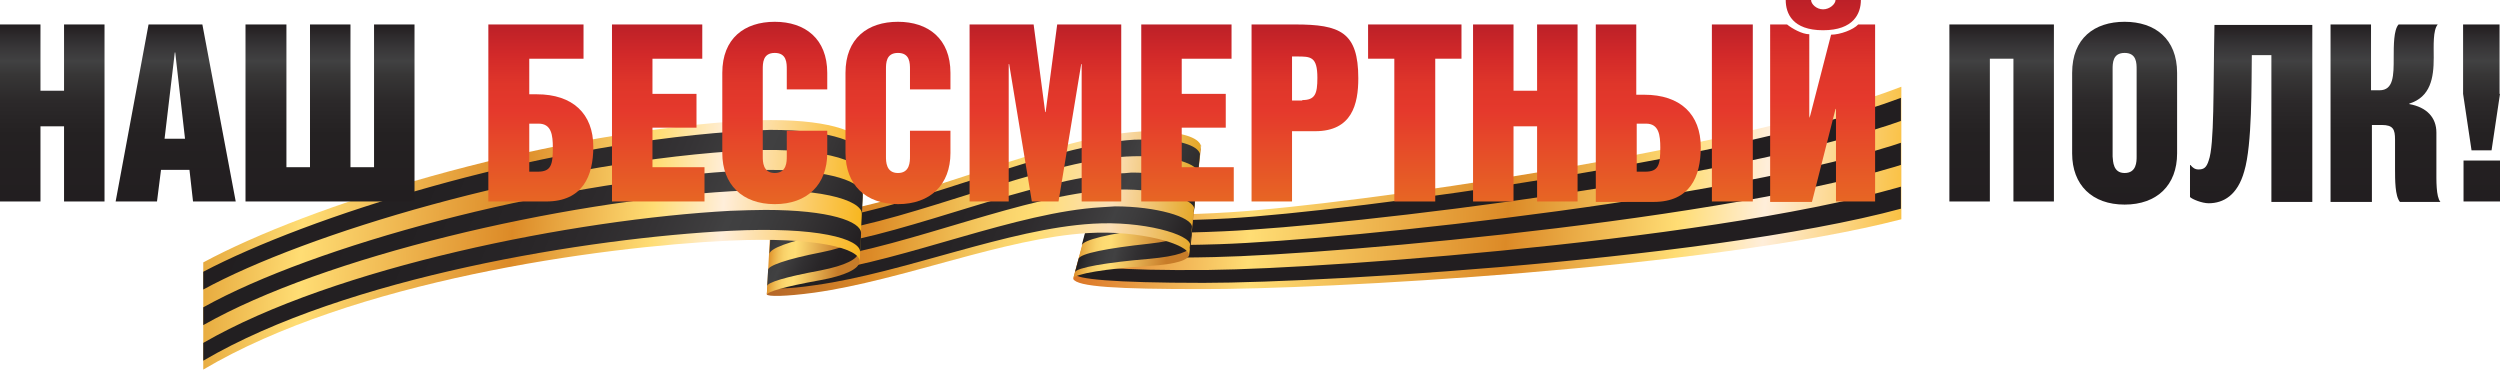
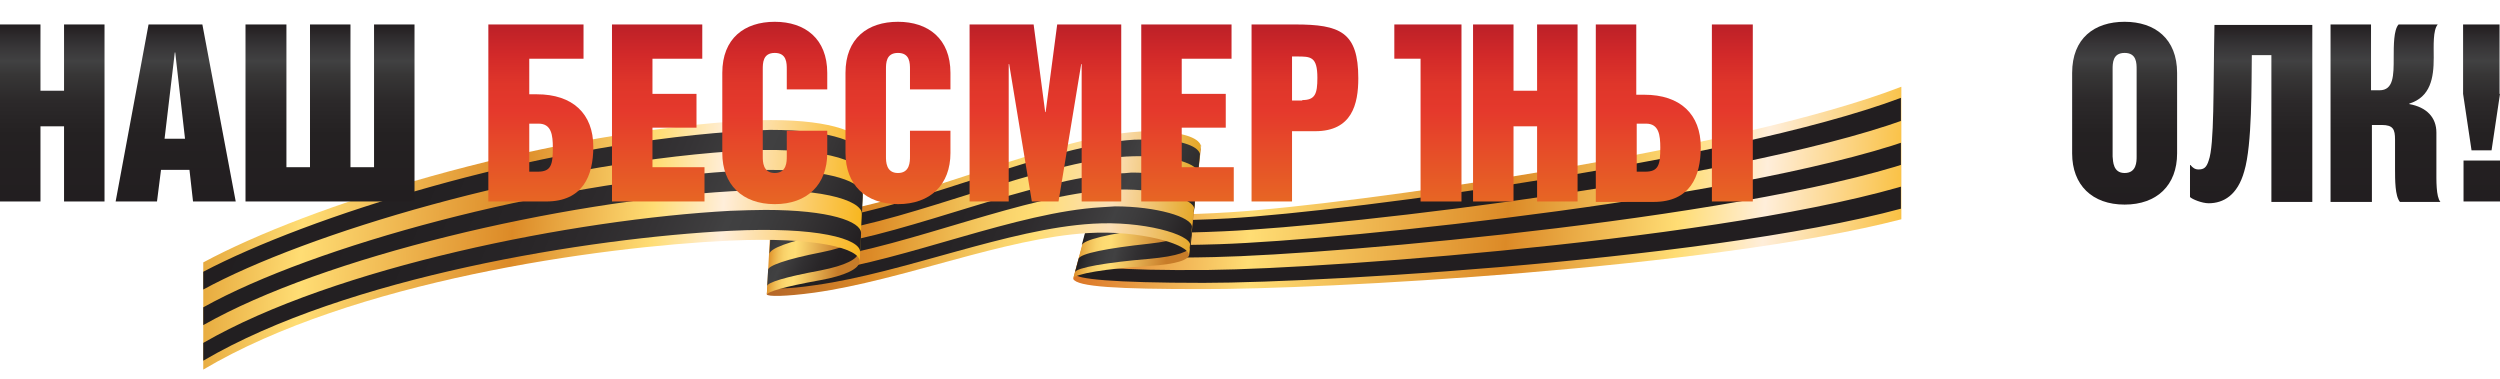
<svg xmlns="http://www.w3.org/2000/svg" xmlns:xlink="http://www.w3.org/1999/xlink" version="1.1" id="Layer_1" x="0px" y="0px" width="562.1px" height="85.2px" viewBox="0 0 562.1 85.2" style="enable-background:new 0 0 562.1 85.2;" xml:space="preserve">
  <style type="text/css">
	.st0{clip-path:url(#SVGID_2_);fill:url(#SVGID_3_);}
	.st1{clip-path:url(#SVGID_5_);fill:#221E20;}
	.st2{clip-path:url(#SVGID_7_);fill:url(#SVGID_8_);}
	.st3{clip-path:url(#SVGID_10_);fill:url(#SVGID_11_);}
	.st4{clip-path:url(#SVGID_13_);fill:url(#SVGID_14_);}
	.st5{clip-path:url(#SVGID_16_);fill:url(#SVGID_17_);}
	.st6{clip-path:url(#SVGID_19_);fill:url(#SVGID_20_);}
	.st7{clip-path:url(#SVGID_22_);fill:url(#SVGID_23_);}
	.st8{clip-path:url(#SVGID_25_);fill:url(#SVGID_26_);}
	.st9{clip-path:url(#SVGID_28_);fill:url(#SVGID_29_);}
	.st10{fill:url(#SVGID_30_);}
	.st11{fill:url(#SVGID_31_);}
	.st12{fill:url(#SVGID_32_);}
	.st13{fill:url(#SVGID_33_);}
	.st14{fill:url(#SVGID_34_);}
	.st15{fill:url(#SVGID_35_);}
	.st16{fill:url(#SVGID_36_);}
	.st17{fill:url(#SVGID_37_);}
	.st18{fill:url(#SVGID_38_);}
	.st19{fill:url(#SVGID_39_);}
	.st20{fill:url(#SVGID_40_);}
	.st21{fill:url(#SVGID_41_);}
	.st22{fill:url(#SVGID_42_);}
	.st23{fill:url(#SVGID_43_);}
	.st24{fill:url(#SVGID_44_);}
	.st25{fill:url(#SVGID_45_);}
	.st26{fill:url(#SVGID_46_);}
	.st27{fill:url(#SVGID_47_);}
	.st28{fill:url(#SVGID_48_);}
</style>
  <g>
    <g>
      <defs>
        <path id="SVGID_1_" d="M276.9,47.7c-21.8,1.4-31.2-0.2-30.8-2.5l-4.8,17.5c0.8,1.8,10.1,2.3,28.8,2.3     c26.5,0.1,114.6-4.6,157.4-15.7V19.5C390.6,33.8,303.5,46,276.9,47.7" />
      </defs>
      <clipPath id="SVGID_2_">
        <use xlink:href="#SVGID_1_" style="overflow:visible;" />
      </clipPath>
      <linearGradient id="SVGID_3_" gradientUnits="userSpaceOnUse" x1="46.817" y1="106.357" x2="47.626" y2="106.357" gradientTransform="matrix(-238.155 -14.787 -15.528 235.629 13236.876 -24319.781)">
        <stop offset="0" style="stop-color:#F8B61E" />
        <stop offset="0.2" style="stop-color:#FFEEDA" />
        <stop offset="0.3" style="stop-color:#FFDD74" />
        <stop offset="0.5" style="stop-color:#DC8A27" />
        <stop offset="0.8" style="stop-color:#FFDD74" />
        <stop offset="1" style="stop-color:#DB7627" />
      </linearGradient>
      <polygon class="st0" points="426.7,76.6 238.3,64.9 242,8 430.4,19.7   " />
    </g>
    <g>
      <defs>
        <rect id="SVGID_4_" x="45.7" y="11.5" width="381.7" height="83.1" />
      </defs>
      <clipPath id="SVGID_5_">
        <use xlink:href="#SVGID_4_" style="overflow:visible;" />
      </clipPath>
      <path class="st1" d="M434.5,39.7c-37.4,13.4-134.6,20.7-162.7,21c-20.9,0.2-29.2-0.8-29.3-2.1l-0.8,3c0.1,1.1,8.2,2,28.9,2    c28.3,0,126.8-6,164.8-19.1L434.5,39.7z M433.6,35c-36.8,13.7-132.7,22.2-160.6,22.8c-21.1,0.5-29.7-0.7-29.6-2.2l0.8-3    c-0.2,1.8,8.6,3,30,2.3c27.8-0.9,122.3-10.7,158.6-24.7L433.6,35z M431.7,25.6C395.9,39.9,302.8,50.8,275.2,52    c-21.5,1-30.6-0.4-30.3-2.4l0.8-3c-0.4,2.2,8.9,3.7,30.6,2.5c27.4-1.6,119.2-13.8,154.4-28.4l3.8-1.6l-0.8,5.7    C433.7,24.9,431.7,25.6,431.7,25.6" />
    </g>
    <g>
      <defs>
        <path id="SVGID_6_" d="M258,39.5c-7.4,1.7-11.6,3.7-11.9,5.2l-4.8,17.9c0.3-1,7.2-2.2,17.1-2.8c6.3-0.4,8.9-1.4,9-2.6l2.7-24.7     C269.8,34.9,267,37.4,258,39.5" />
      </defs>
      <clipPath id="SVGID_7_">
        <use xlink:href="#SVGID_6_" style="overflow:visible;" />
      </clipPath>
      <linearGradient id="SVGID_8_" gradientUnits="userSpaceOnUse" x1="44.996" y1="106.257" x2="45.805" y2="106.257" gradientTransform="matrix(32.697 1.805 2.276 -31.091 -1470.66 3269.318)">
        <stop offset="0" style="stop-color:#DC8A27" />
        <stop offset="2.187554e-02" style="stop-color:#E1962F" />
        <stop offset="6.992727e-02" style="stop-color:#EAAE45" />
        <stop offset="0.12" style="stop-color:#F2C25A" />
        <stop offset="0.173" style="stop-color:#F9D169" />
        <stop offset="0.231" style="stop-color:#FDDA72" />
        <stop offset="0.3" style="stop-color:#FFDD74" />
        <stop offset="0.778" style="stop-color:#C77C29" />
        <stop offset="1" style="stop-color:#C77C29" />
      </linearGradient>
      <polygon class="st2" points="241.4,31 272.2,32.7 269.9,64.3 239.1,62.6   " />
    </g>
    <g>
      <defs>
        <path id="SVGID_9_" d="M258.3,54.8c-9.3,1-15.5,2.2-15.8,3.4l-0.8,3c0.3-1,7-2.2,16.7-3c6.5-0.6,9.2-1.7,9.3-2.9l0.4-3.8     C267.6,52.8,264.7,54.1,258.3,54.8 M268,51.5c0-0.1,0-0.2,0-0.4L268,51.5z M244.8,49.2l0-0.2C244.9,49.1,244.8,49.2,244.8,49.2      M258.1,48c-8.4,1.4-14,2.9-14.1,4.2l-0.8,3c0.3-1.3,6.1-2.6,15-3.8c7.5-1,10.1-2.8,10.3-4.4l0.4-4.1     C268.7,44.7,266.1,46.7,258.1,48 M258,41.2c-7.6,1.7-12.1,3.5-12.4,5l-0.8,2.8c0.5-1.4,5.5-3,13.2-4.5c8.4-1.6,11-3.8,11.3-5.8     l0.4-4.1C269.6,36.9,266.8,39.3,258,41.2" />
      </defs>
      <clipPath id="SVGID_10_">
        <use xlink:href="#SVGID_9_" style="overflow:visible;" />
      </clipPath>
      <linearGradient id="SVGID_11_" gradientUnits="userSpaceOnUse" x1="44.852" y1="105.949" x2="45.662" y2="105.949" gradientTransform="matrix(28.636 6.907 6.907 -28.636 -1770.68 2769.572)">
        <stop offset="0" style="stop-color:#221E20" />
        <stop offset="8.778192e-02" style="stop-color:#302E30" />
        <stop offset="0.174" style="stop-color:#3A393A" />
        <stop offset="0.256" style="stop-color:#3F3F40" />
        <stop offset="0.33" style="stop-color:#414142" />
        <stop offset="0.386" style="stop-color:#3C3B3C" />
        <stop offset="0.528" style="stop-color:#312F31" />
        <stop offset="0.675" style="stop-color:#292628" />
        <stop offset="0.829" style="stop-color:#242022" />
        <stop offset="1" style="stop-color:#221E20" />
      </linearGradient>
      <polygon class="st3" points="243.2,28.2 275.9,36.1 268.3,67.6 235.6,59.7   " />
    </g>
    <g>
      <defs>
        <path id="SVGID_12_" d="M174.3,44.8l0-0.4C174.3,44.6,174.3,44.7,174.3,44.8 M256,29.6c-18.9,1.1-49.5,15.4-69.5,18.2     c-7.6,1.1-12.2-0.5-12.2-2.9l-1.9,21.3c0.2,0.5,4.1,0.5,10.7-0.4c19.9-2.8,42.7-12.3,61.6-13.4c11.4-0.7,22.8,2.5,22.6,5     l2.7-24.7c-0.6-1.8-4.4-3.1-10.8-3.1C258.2,29.5,257.1,29.5,256,29.6" />
      </defs>
      <clipPath id="SVGID_13_">
        <use xlink:href="#SVGID_12_" style="overflow:visible;" />
      </clipPath>
      <linearGradient id="SVGID_14_" gradientUnits="userSpaceOnUse" x1="46.883" y1="106.335" x2="47.693" y2="106.335" gradientTransform="matrix(-117.057 -6.463 -8.149 111.308 6623.227 -11482.29)">
        <stop offset="0" style="stop-color:#E4A624" />
        <stop offset="0.2" style="stop-color:#FBDFB6" />
        <stop offset="0.38" style="stop-color:#FFDD74" />
        <stop offset="0.445" style="stop-color:#FAD46C" />
        <stop offset="0.555" style="stop-color:#F0BD54" />
        <stop offset="0.697" style="stop-color:#E29A33" />
        <stop offset="0.76" style="stop-color:#DC8A27" />
        <stop offset="1" style="stop-color:#B36528" />
      </linearGradient>
      <polygon class="st4" points="269.6,72.1 169.7,66.5 172.8,24.1 272.8,29.6   " />
    </g>
    <g>
      <defs>
        <path id="SVGID_15_" d="M173.7,53.6l0-0.1C173.7,53.5,173.7,53.6,173.7,53.6 M247.6,46.6c-18.9,1.1-43.6,11.8-63.6,14.6     c-7,1-10.7,0.6-10.8-0.5l-0.2,3.6c0.2,0.7,3.7,0.8,10.4-0.2c19.9-2.8,43.4-12.7,62.3-13.8c11.2-0.7,22,2.4,21.9,4.8l0.4-4.1     c0-2.2-8-4.6-17.3-4.6C249.7,46.5,248.6,46.5,247.6,46.6 M174.2,46.7l0-0.4C174.2,46.4,174.2,46.5,174.2,46.7 M251.3,39     c-18.9,1.1-46.3,13.4-66.2,16.2c-7.3,1-11.4,0-11.4-1.7l-0.2,3.5c-0.1,1.4,3.9,2.1,11.1,1.1c19.9-2.8,46-14.3,64.9-15.4     c10.1-0.6,18.9,1.9,19,4.2l0.4-4.1c-0.3-2-6.4-4-14.5-4C253.4,38.9,252.4,39,251.3,39 M255.1,31.4c-18.9,1.1-48.9,15-68.8,17.8     c-7.4,1-11.9-0.4-12.1-2.6l-0.2,3.2c-0.3,2.1,4.1,3.5,11.7,2.4c19.9-2.8,48.6-15.9,67.5-17c9.1-0.5,15.7,1.3,16.2,3.5l0.4-4.1     c-0.5-1.9-4.8-3.3-11.6-3.3C257.3,31.4,256.2,31.4,255.1,31.4" />
      </defs>
      <clipPath id="SVGID_16_">
        <use xlink:href="#SVGID_15_" style="overflow:visible;" />
      </clipPath>
      <linearGradient id="SVGID_17_" gradientUnits="userSpaceOnUse" x1="46.17" y1="106.186" x2="46.98" y2="106.186" gradientTransform="matrix(101.004 44.045 44.045 -101.004 -9159.31 8722.323)">
        <stop offset="0" style="stop-color:#221E20" />
        <stop offset="0.315" style="stop-color:#232022" />
        <stop offset="0.469" style="stop-color:#272426" />
        <stop offset="0.588" style="stop-color:#2D2A2C" />
        <stop offset="0.69" style="stop-color:#353335" />
        <stop offset="0.779" style="stop-color:#3F3E3F" />
        <stop offset="0.795" style="stop-color:#414142" />
        <stop offset="0.843" style="stop-color:#3D3C3D" />
        <stop offset="0.924" style="stop-color:#312F30" />
        <stop offset="1" style="stop-color:#221E20" />
      </linearGradient>
      <polygon class="st5" points="188.5,-4.1 282.2,36.8 254.4,100.7 160.6,59.8   " />
    </g>
    <g>
      <defs>
        <path id="SVGID_18_" d="M186,38.2c-8.2,1.8-12,4.2-12.4,6.2l-1.2,21.9c0.1-0.7,3.7-1.8,12-3.3c5.6-1,8.8-2.6,8.8-4.1l1.1-25.4     C194.1,35.2,191.4,37,186,38.2 M194.3,33.3c0-0.1,0-0.2,0-0.2L194.3,33.3z" />
      </defs>
      <clipPath id="SVGID_19_">
        <use xlink:href="#SVGID_18_" style="overflow:visible;" />
      </clipPath>
      <linearGradient id="SVGID_20_" gradientUnits="userSpaceOnUse" x1="45.224" y1="106.296" x2="46.034" y2="106.296" gradientTransform="matrix(25.485 1.407 1.774 -24.234 -1167.89 2561.381)">
        <stop offset="0" style="stop-color:#DC8A27" />
        <stop offset="2.187554e-02" style="stop-color:#E1962F" />
        <stop offset="6.992727e-02" style="stop-color:#EAAE45" />
        <stop offset="0.12" style="stop-color:#F2C25A" />
        <stop offset="0.173" style="stop-color:#F9D169" />
        <stop offset="0.231" style="stop-color:#FDDA72" />
        <stop offset="0.3" style="stop-color:#FFDD74" />
        <stop offset="0.778" style="stop-color:#C77C29" />
        <stop offset="1" style="stop-color:#C77C29" />
      </linearGradient>
      <polygon class="st6" points="172.5,31.9 196.8,33.2 194.3,67.4 170,66   " />
    </g>
    <g>
      <defs>
        <path id="SVGID_21_" d="M172.5,64.4L172.5,64.4C172.5,64.3,172.5,64.3,172.5,64.4 M172.9,57.1L172.9,57.1     C172.9,57,172.9,57,172.9,57.1 M184.8,56.7c-8.2,1.6-12.2,3.1-12.1,4l-0.2,3.6c0.1-0.8,3.9-2,12-3.5c5.6-1.1,8.5-2.6,8.5-4.1     l0.2-4.2C193.2,54.1,190.3,55.6,184.8,56.7 M193.3,52.5C193.3,52.5,193.3,52.4,193.3,52.5L193.3,52.5z M185.4,48.5     c-8.2,1.7-12.1,3.6-12.2,5l-0.2,3.6c0.1-1.2,4.1-2.8,12.2-4.4c5.6-1.1,8.4-2.8,8.5-4.5l0.2-4.1C193.6,45.7,190.8,47.4,185.4,48.5      M193.8,44c0-0.1,0-0.1,0-0.2L193.8,44z M185.9,40.2c-8.2,1.8-12,4.1-12.4,5.9l-0.2,3.6c0.2-1.6,4.1-3.7,12.3-5.4     c5.6-1.2,8.4-3,8.4-4.8l0.2-4C194,37.3,191.2,39.1,185.9,40.2 M194.2,35.5c0-0.1,0-0.2,0-0.3L194.2,35.5z" />
      </defs>
      <clipPath id="SVGID_22_">
        <use xlink:href="#SVGID_21_" style="overflow:visible;" />
      </clipPath>
      <linearGradient id="SVGID_23_" gradientUnits="userSpaceOnUse" x1="45.399" y1="105.882" x2="46.209" y2="105.882" gradientTransform="matrix(25.244 11.008 11.008 -25.244 -2137.932 2218.72)">
        <stop offset="0" style="stop-color:#221E20" />
        <stop offset="8.778192e-02" style="stop-color:#302E30" />
        <stop offset="0.174" style="stop-color:#3A393A" />
        <stop offset="0.256" style="stop-color:#3F3F40" />
        <stop offset="0.33" style="stop-color:#414142" />
        <stop offset="0.386" style="stop-color:#3C3B3C" />
        <stop offset="0.528" style="stop-color:#312F31" />
        <stop offset="0.675" style="stop-color:#292628" />
        <stop offset="0.829" style="stop-color:#242022" />
        <stop offset="1" style="stop-color:#221E20" />
      </linearGradient>
      <polygon class="st7" points="176,27.3 204.9,39.9 190.8,72.3 161.9,59.7   " />
    </g>
    <g>
      <defs>
        <path id="SVGID_24_" d="M164.9,27.3C119,30.7,69.7,46.1,45.7,59v24.1c33.6-19.9,88.6-27.6,118.3-29c19.7-0.9,29.4,1.8,29.3,4.7     l1.1-25.7c-0.1-3.1-7-6.1-21-6.1C170.7,27,167.9,27.1,164.9,27.3" />
      </defs>
      <clipPath id="SVGID_25_">
        <use xlink:href="#SVGID_24_" style="overflow:visible;" />
      </clipPath>
      <linearGradient id="SVGID_26_" gradientUnits="userSpaceOnUse" x1="46.613" y1="106.31" x2="47.423" y2="106.31" gradientTransform="matrix(-193.199 -12.423 -12.322 193.543 10508.816 -19936.711)">
        <stop offset="0" style="stop-color:#F8B61E" />
        <stop offset="0.2" style="stop-color:#FFEEDA" />
        <stop offset="0.3" style="stop-color:#FFDD74" />
        <stop offset="0.5" style="stop-color:#DC8A27" />
        <stop offset="0.8" style="stop-color:#FFDD74" />
        <stop offset="1" style="stop-color:#DC9427" />
      </linearGradient>
      <polygon class="st8" points="193.7,92.7 42.1,82.9 46.3,17.5 197.9,27.2   " />
    </g>
    <g>
      <defs>
        <path id="SVGID_27_" d="M164.2,47.4c-35,1.9-88.9,12.6-118.5,29.7v4c32.2-18.9,86.9-27.6,118.4-29.2c19.7-1,29.4,1.8,29.3,4.8     c0.1-0.2,0.2-3.9,0.2-4.3c0-2.6-7.1-5.2-21.5-5.2C169.7,47.2,167,47.3,164.2,47.4 M164.5,38.5c-41.6,2.7-93.9,16.7-118.8,30.6v4     C72.8,57.7,126,45.3,164.4,43c19.7-1.2,29.4,2,29.4,5.1l0.2-4.3c0-2.8-7-5.6-21.2-5.6C170.2,38.2,167.5,38.3,164.5,38.5      M164.8,29.6c-45.6,3.3-95.7,19.2-119.1,31.5v4c22.9-12.5,74.4-28,119-31.1c19.7-1.3,29.4,2.1,29.4,5.5l0.2-4.3     c-0.1-3-7-6-21.1-6C170.6,29.3,167.8,29.4,164.8,29.6" />
      </defs>
      <clipPath id="SVGID_28_">
        <use xlink:href="#SVGID_27_" style="overflow:visible;" />
      </clipPath>
      <linearGradient id="SVGID_29_" gradientUnits="userSpaceOnUse" x1="46.424" y1="106.312" x2="47.233" y2="106.312" gradientTransform="matrix(157.25 68.572 68.572 -157.25 -14535.26 13561.079)">
        <stop offset="0" style="stop-color:#221E20" />
        <stop offset="0.31" style="stop-color:#232022" />
        <stop offset="0.462" style="stop-color:#272426" />
        <stop offset="0.58" style="stop-color:#2D2A2C" />
        <stop offset="0.679" style="stop-color:#353335" />
        <stop offset="0.767" style="stop-color:#3F3E3F" />
        <stop offset="0.784" style="stop-color:#414142" />
        <stop offset="0.829" style="stop-color:#3E3E3F" />
        <stop offset="0.893" style="stop-color:#373536" />
        <stop offset="0.968" style="stop-color:#292628" />
        <stop offset="1" style="stop-color:#221E20" />
      </linearGradient>
      <polygon class="st9" points="69.4,-25.2 213.3,37.6 170.5,135.6 26.7,72.9   " />
    </g>
  </g>
  <linearGradient id="SVGID_30_" gradientUnits="userSpaceOnUse" x1="121.633" y1="45.326" x2="121.633" y2="5.534">
    <stop offset="0" style="stop-color:#E76624" />
    <stop offset="0.51" style="stop-color:#E5392C" />
    <stop offset="0.662" style="stop-color:#DF362A" />
    <stop offset="0.83" style="stop-color:#D22929" />
    <stop offset="1" style="stop-color:#BC2028" />
  </linearGradient>
  <path class="st10" d="M131.2,13.2H119v8h1.7c8.1,0,12.7,4.4,12.7,11.8c0,6.6-2.4,12.3-10.6,12.3h-13V5.5h21.4V13.2z M120.9,38.6  c3,0,3.4-1.5,3.4-5.4c0-2.8-0.3-5.4-3.2-5.4H119v10.8H120.9z" />
  <linearGradient id="SVGID_31_" gradientUnits="userSpaceOnUse" x1="147.918" y1="45.326" x2="147.918" y2="5.534">
    <stop offset="0" style="stop-color:#E76624" />
    <stop offset="0.51" style="stop-color:#E5392C" />
    <stop offset="0.662" style="stop-color:#DF362A" />
    <stop offset="0.83" style="stop-color:#D22929" />
    <stop offset="1" style="stop-color:#BC2028" />
  </linearGradient>
  <path class="st11" d="M157.9,5.5v7.7h-11.2v7.9h9.9v7.6h-9.9v8.9h11.7v7.7h-20.8V5.5H157.9z" />
  <linearGradient id="SVGID_32_" gradientUnits="userSpaceOnUse" x1="174.204" y1="45.99" x2="174.204" y2="4.87">
    <stop offset="0" style="stop-color:#E76624" />
    <stop offset="0.51" style="stop-color:#E5392C" />
    <stop offset="0.662" style="stop-color:#DF362A" />
    <stop offset="0.83" style="stop-color:#D22929" />
    <stop offset="1" style="stop-color:#BC2028" />
  </linearGradient>
  <path class="st12" d="M174.2,4.9c6.8,0,11.8,3.8,11.8,11.5v3.7h-9.1v-4.5c0-1.4,0-3.7-2.7-3.7c-2.7,0-2.7,2.3-2.7,3.7v19.6  c0,1.1,0,3.7,2.7,3.7c2.7,0,2.7-2.6,2.7-3.7v-5.8h9.1v5c0,7.1-4.5,11.5-11.8,11.5c-7.3,0-11.8-4.4-11.8-11.5V16.4  C162.4,8.6,167.4,4.9,174.2,4.9z" />
  <linearGradient id="SVGID_33_" gradientUnits="userSpaceOnUse" x1="201.873" y1="45.99" x2="201.873" y2="4.87">
    <stop offset="0" style="stop-color:#E76624" />
    <stop offset="0.51" style="stop-color:#E5392C" />
    <stop offset="0.662" style="stop-color:#DF362A" />
    <stop offset="0.83" style="stop-color:#D22929" />
    <stop offset="1" style="stop-color:#BC2028" />
  </linearGradient>
  <path class="st13" d="M201.9,4.9c6.8,0,11.8,3.8,11.8,11.5v3.7h-9.1v-4.5c0-1.4,0-3.7-2.7-3.7c-2.7,0-2.7,2.3-2.7,3.7v19.6  c0,1.1,0,3.7,2.7,3.7c2.7,0,2.7-2.6,2.7-3.7v-5.8h9.1v5c0,7.1-4.5,11.5-11.8,11.5c-7.3,0-11.8-4.4-11.8-11.5V16.4  C190.1,8.6,195.1,4.9,201.9,4.9z" />
  <linearGradient id="SVGID_34_" gradientUnits="userSpaceOnUse" x1="235.075" y1="45.326" x2="235.075" y2="5.534">
    <stop offset="0" style="stop-color:#E76624" />
    <stop offset="0.51" style="stop-color:#E5392C" />
    <stop offset="0.662" style="stop-color:#DF362A" />
    <stop offset="0.83" style="stop-color:#D22929" />
    <stop offset="1" style="stop-color:#BC2028" />
  </linearGradient>
  <path class="st14" d="M232.4,5.5l2.6,19.7h0.1l2.6-19.7h14.4v39.8h-8.9V14.4h-0.1l-5.1,30.9h-6l-5.1-30.9h-0.1v30.9H218V5.5H232.4z" />
  <linearGradient id="SVGID_35_" gradientUnits="userSpaceOnUse" x1="266.894" y1="45.326" x2="266.894" y2="5.534">
    <stop offset="0" style="stop-color:#E76624" />
    <stop offset="0.51" style="stop-color:#E5392C" />
    <stop offset="0.662" style="stop-color:#DF362A" />
    <stop offset="0.83" style="stop-color:#D22929" />
    <stop offset="1" style="stop-color:#BC2028" />
  </linearGradient>
  <path class="st15" d="M276.9,5.5v7.7h-11.2v7.9h9.9v7.6h-9.9v8.9h11.7v7.7h-20.8V5.5H276.9z" />
  <linearGradient id="SVGID_36_" gradientUnits="userSpaceOnUse" x1="293.401" y1="45.326" x2="293.401" y2="5.534">
    <stop offset="0" style="stop-color:#E76624" />
    <stop offset="0.51" style="stop-color:#E5392C" />
    <stop offset="0.662" style="stop-color:#DF362A" />
    <stop offset="0.83" style="stop-color:#D22929" />
    <stop offset="1" style="stop-color:#BC2028" />
  </linearGradient>
  <path class="st16" d="M291.2,5.5c10.1,0,14.2,1.7,14.2,12.1c0,5.8-1.4,11.9-9.7,11.9h-5.2v15.8h-9.1V5.5H291.2z M292.8,22.5  c2.9,0,3.4-1.4,3.4-5c0-4.8-1.5-4.8-4.6-4.8h-1.1v9.9H292.8z" />
  <linearGradient id="SVGID_37_" gradientUnits="userSpaceOnUse" x1="318.081" y1="45.326" x2="318.081" y2="5.534">
    <stop offset="0" style="stop-color:#E76624" />
    <stop offset="0.51" style="stop-color:#E5392C" />
    <stop offset="0.662" style="stop-color:#DF362A" />
    <stop offset="0.83" style="stop-color:#D22929" />
    <stop offset="1" style="stop-color:#BC2028" />
  </linearGradient>
-   <path class="st17" d="M328.6,5.5v7.7h-5.9v32.1h-9.2V13.2h-5.9V5.5H328.6z" />
+   <path class="st17" d="M328.6,5.5v7.7v32.1h-9.2V13.2h-5.9V5.5H328.6z" />
  <linearGradient id="SVGID_38_" gradientUnits="userSpaceOnUse" x1="342.983" y1="45.326" x2="342.983" y2="5.534">
    <stop offset="0" style="stop-color:#E76624" />
    <stop offset="0.51" style="stop-color:#E5392C" />
    <stop offset="0.662" style="stop-color:#DF362A" />
    <stop offset="0.83" style="stop-color:#D22929" />
    <stop offset="1" style="stop-color:#BC2028" />
  </linearGradient>
  <path class="st18" d="M340.3,5.5v14.9h5.3V5.5h9.1v39.8h-9.1V28.4h-5.3v16.9h-9.1V5.5H340.3z" />
  <linearGradient id="SVGID_39_" gradientUnits="userSpaceOnUse" x1="376.463" y1="45.326" x2="376.463" y2="5.534">
    <stop offset="0" style="stop-color:#E76624" />
    <stop offset="0.51" style="stop-color:#E5392C" />
    <stop offset="0.662" style="stop-color:#DF362A" />
    <stop offset="0.83" style="stop-color:#D22929" />
    <stop offset="1" style="stop-color:#BC2028" />
  </linearGradient>
  <path class="st19" d="M368,21.3h1.7c8.1,0,12.7,4.4,12.7,11.8c0,6.6-2.4,12.3-10.6,12.3h-13V5.5h9.1V21.3z M369.9,38.6  c3,0,3.4-1.5,3.4-5.4c0-2.8-0.3-5.4-3.2-5.4H368v10.8H369.9z M394.1,5.5v39.8h-9.2V5.5H394.1z" />
  <linearGradient id="SVGID_40_" gradientUnits="userSpaceOnUse" x1="409.914" y1="45.326" x2="409.914" y2="0">
    <stop offset="0" style="stop-color:#E76624" />
    <stop offset="0.51" style="stop-color:#E5392C" />
    <stop offset="0.662" style="stop-color:#DF362A" />
    <stop offset="0.83" style="stop-color:#D22929" />
    <stop offset="1" style="stop-color:#BC2028" />
  </linearGradient>
-   <path class="st20" d="M421.7,45.3h-8.9V24.5h-0.1l-5.3,20.9h-9.4V5.5h3.8c1.1,0.9,3.4,2.2,5,2.2v18.7h0.1l4.8-18.6  c2,0,5-1.1,6.1-2.3h3.8V45.3z M407.2,0c0,0.9,1.2,2.1,2.7,2.1s2.8-1.2,2.8-2.1h5.7c0,3-1.6,6.8-8.5,6.8S401.5,3,401.5,0H407.2z" />
  <g>
    <linearGradient id="SVGID_41_" gradientUnits="userSpaceOnUse" x1="11.788" y1="45.326" x2="11.788" y2="5.534">
      <stop offset="0" style="stop-color:#221E20" />
      <stop offset="0.383" style="stop-color:#242122" />
      <stop offset="0.571" style="stop-color:#2C292A" />
      <stop offset="0.715" style="stop-color:#373636" />
      <stop offset="0.795" style="stop-color:#414142" />
      <stop offset="0.878" style="stop-color:#373537" />
      <stop offset="1" style="stop-color:#221E20" />
    </linearGradient>
    <path class="st21" d="M9.1,5.5v14.9h5.3V5.5h9.1v39.8h-9.1V28.4H9.1v16.9H0V5.5H9.1z" />
    <linearGradient id="SVGID_42_" gradientUnits="userSpaceOnUse" x1="39.457" y1="45.326" x2="39.457" y2="5.534">
      <stop offset="0" style="stop-color:#221E20" />
      <stop offset="0.383" style="stop-color:#242122" />
      <stop offset="0.571" style="stop-color:#2C292A" />
      <stop offset="0.715" style="stop-color:#373636" />
      <stop offset="0.795" style="stop-color:#414142" />
      <stop offset="0.878" style="stop-color:#373537" />
      <stop offset="1" style="stop-color:#221E20" />
    </linearGradient>
    <path class="st22" d="M45.5,5.5L53,45.3h-9.6l-0.8-7.1h-6.4l-0.9,7.1H26l7.4-39.8H45.5z M41.6,31.2l-2.2-19.4h-0.1L37,31.2H41.6z" />
    <linearGradient id="SVGID_43_" gradientUnits="userSpaceOnUse" x1="74.348" y1="45.326" x2="74.348" y2="5.534">
      <stop offset="0" style="stop-color:#221E20" />
      <stop offset="0.383" style="stop-color:#242122" />
      <stop offset="0.571" style="stop-color:#2C292A" />
      <stop offset="0.715" style="stop-color:#373636" />
      <stop offset="0.795" style="stop-color:#414142" />
      <stop offset="0.878" style="stop-color:#373537" />
      <stop offset="1" style="stop-color:#221E20" />
    </linearGradient>
    <path class="st23" d="M55.3,5.5h9.1v32.1h5.3V5.5h9.1v32.1h5.3V5.5h9.1v39.8h-38V5.5z" />
  </g>
  <linearGradient id="SVGID_44_" gradientUnits="userSpaceOnUse" x1="450.06" y1="45.326" x2="450.06" y2="5.534">
    <stop offset="0" style="stop-color:#221E20" />
    <stop offset="0.383" style="stop-color:#242122" />
    <stop offset="0.571" style="stop-color:#2C292A" />
    <stop offset="0.715" style="stop-color:#373636" />
    <stop offset="0.795" style="stop-color:#414142" />
    <stop offset="0.878" style="stop-color:#373537" />
    <stop offset="1" style="stop-color:#221E20" />
  </linearGradient>
-   <path class="st24" d="M461.8,5.5v39.8h-9.1V13.2h-5.3v32.1h-9.1V5.5H461.8z" />
  <linearGradient id="SVGID_45_" gradientUnits="userSpaceOnUse" x1="477.729" y1="45.99" x2="477.729" y2="4.87">
    <stop offset="0" style="stop-color:#221E20" />
    <stop offset="0.383" style="stop-color:#242122" />
    <stop offset="0.571" style="stop-color:#2C292A" />
    <stop offset="0.715" style="stop-color:#373636" />
    <stop offset="0.795" style="stop-color:#414142" />
    <stop offset="0.878" style="stop-color:#373537" />
    <stop offset="1" style="stop-color:#221E20" />
  </linearGradient>
  <path class="st25" d="M477.7,4.9c6.8,0,11.8,3.8,11.8,11.5v18.1c0,7.1-4.5,11.5-11.8,11.5c-7.3,0-11.8-4.4-11.8-11.5V16.4  C465.9,8.6,470.9,4.9,477.7,4.9z M477.7,38.9c2.7,0,2.7-2.6,2.7-3.7V15.6c0-1.4,0-3.7-2.7-3.7c-2.7,0-2.7,2.3-2.7,3.7v19.6  C475.1,36.3,475.1,38.9,477.7,38.9z" />
  <linearGradient id="SVGID_46_" gradientUnits="userSpaceOnUse" x1="506.228" y1="45.602" x2="506.228" y2="5.534">
    <stop offset="0" style="stop-color:#221E20" />
    <stop offset="0.383" style="stop-color:#242122" />
    <stop offset="0.571" style="stop-color:#2C292A" />
    <stop offset="0.715" style="stop-color:#373636" />
    <stop offset="0.795" style="stop-color:#414142" />
    <stop offset="0.878" style="stop-color:#373537" />
    <stop offset="1" style="stop-color:#221E20" />
  </linearGradient>
  <path class="st26" d="M492.5,37.1c0.5,0.6,1,1,1.8,1c1.2,0,1.8-0.4,2.3-2c1.3-3.5,1-15.9,1.3-30.5h22v39.8h-9.2v-33h-4.4  c-0.1,6.5,0.1,20.1-1.7,26.1c-1.5,5.4-4.7,7.2-8,7.2c-1.5,0-3.7-0.9-4.2-1.4V37.1z" />
  <linearGradient id="SVGID_47_" gradientUnits="userSpaceOnUse" x1="536.276" y1="45.326" x2="536.276" y2="5.479">
    <stop offset="0" style="stop-color:#221E20" />
    <stop offset="0.383" style="stop-color:#242122" />
    <stop offset="0.571" style="stop-color:#2C292A" />
    <stop offset="0.715" style="stop-color:#373636" />
    <stop offset="0.795" style="stop-color:#414142" />
    <stop offset="0.878" style="stop-color:#373537" />
    <stop offset="1" style="stop-color:#221E20" />
  </linearGradient>
  <path class="st27" d="M533.2,20.3h1.8c3.2,0,3.2-3.4,3.2-7.3c0-2.8,0-6.3,1.1-7.5h8.8c-1.1,1.3-0.9,4.8-0.9,7.5  c0,4.5-0.7,8.8-5.5,10.3v0.1c3.9,0.7,6.1,3,6.1,6.4v8.1c0,2.7-0.1,6.3,0.9,7.5h-9.1c-1.1-1.3-1.1-4.9-1.1-7.5v-6.5  c0-2.3-0.4-3.3-3-3.3h-2.2v17.3H524V5.5h9.1V20.3z" />
  <linearGradient id="SVGID_48_" gradientUnits="userSpaceOnUse" x1="557.996" y1="45.326" x2="557.996" y2="5.534">
    <stop offset="0" style="stop-color:#221E20" />
    <stop offset="0.383" style="stop-color:#242122" />
    <stop offset="0.571" style="stop-color:#2C292A" />
    <stop offset="0.715" style="stop-color:#373636" />
    <stop offset="0.795" style="stop-color:#414142" />
    <stop offset="0.878" style="stop-color:#373537" />
    <stop offset="1" style="stop-color:#221E20" />
  </linearGradient>
  <path class="st28" d="M562.1,21.1l-1.9,12.7h-4.5l-1.9-12.7V5.5h8.2V21.1z M553.9,36.1h8.2v9.2h-8.2V36.1z" />
</svg>